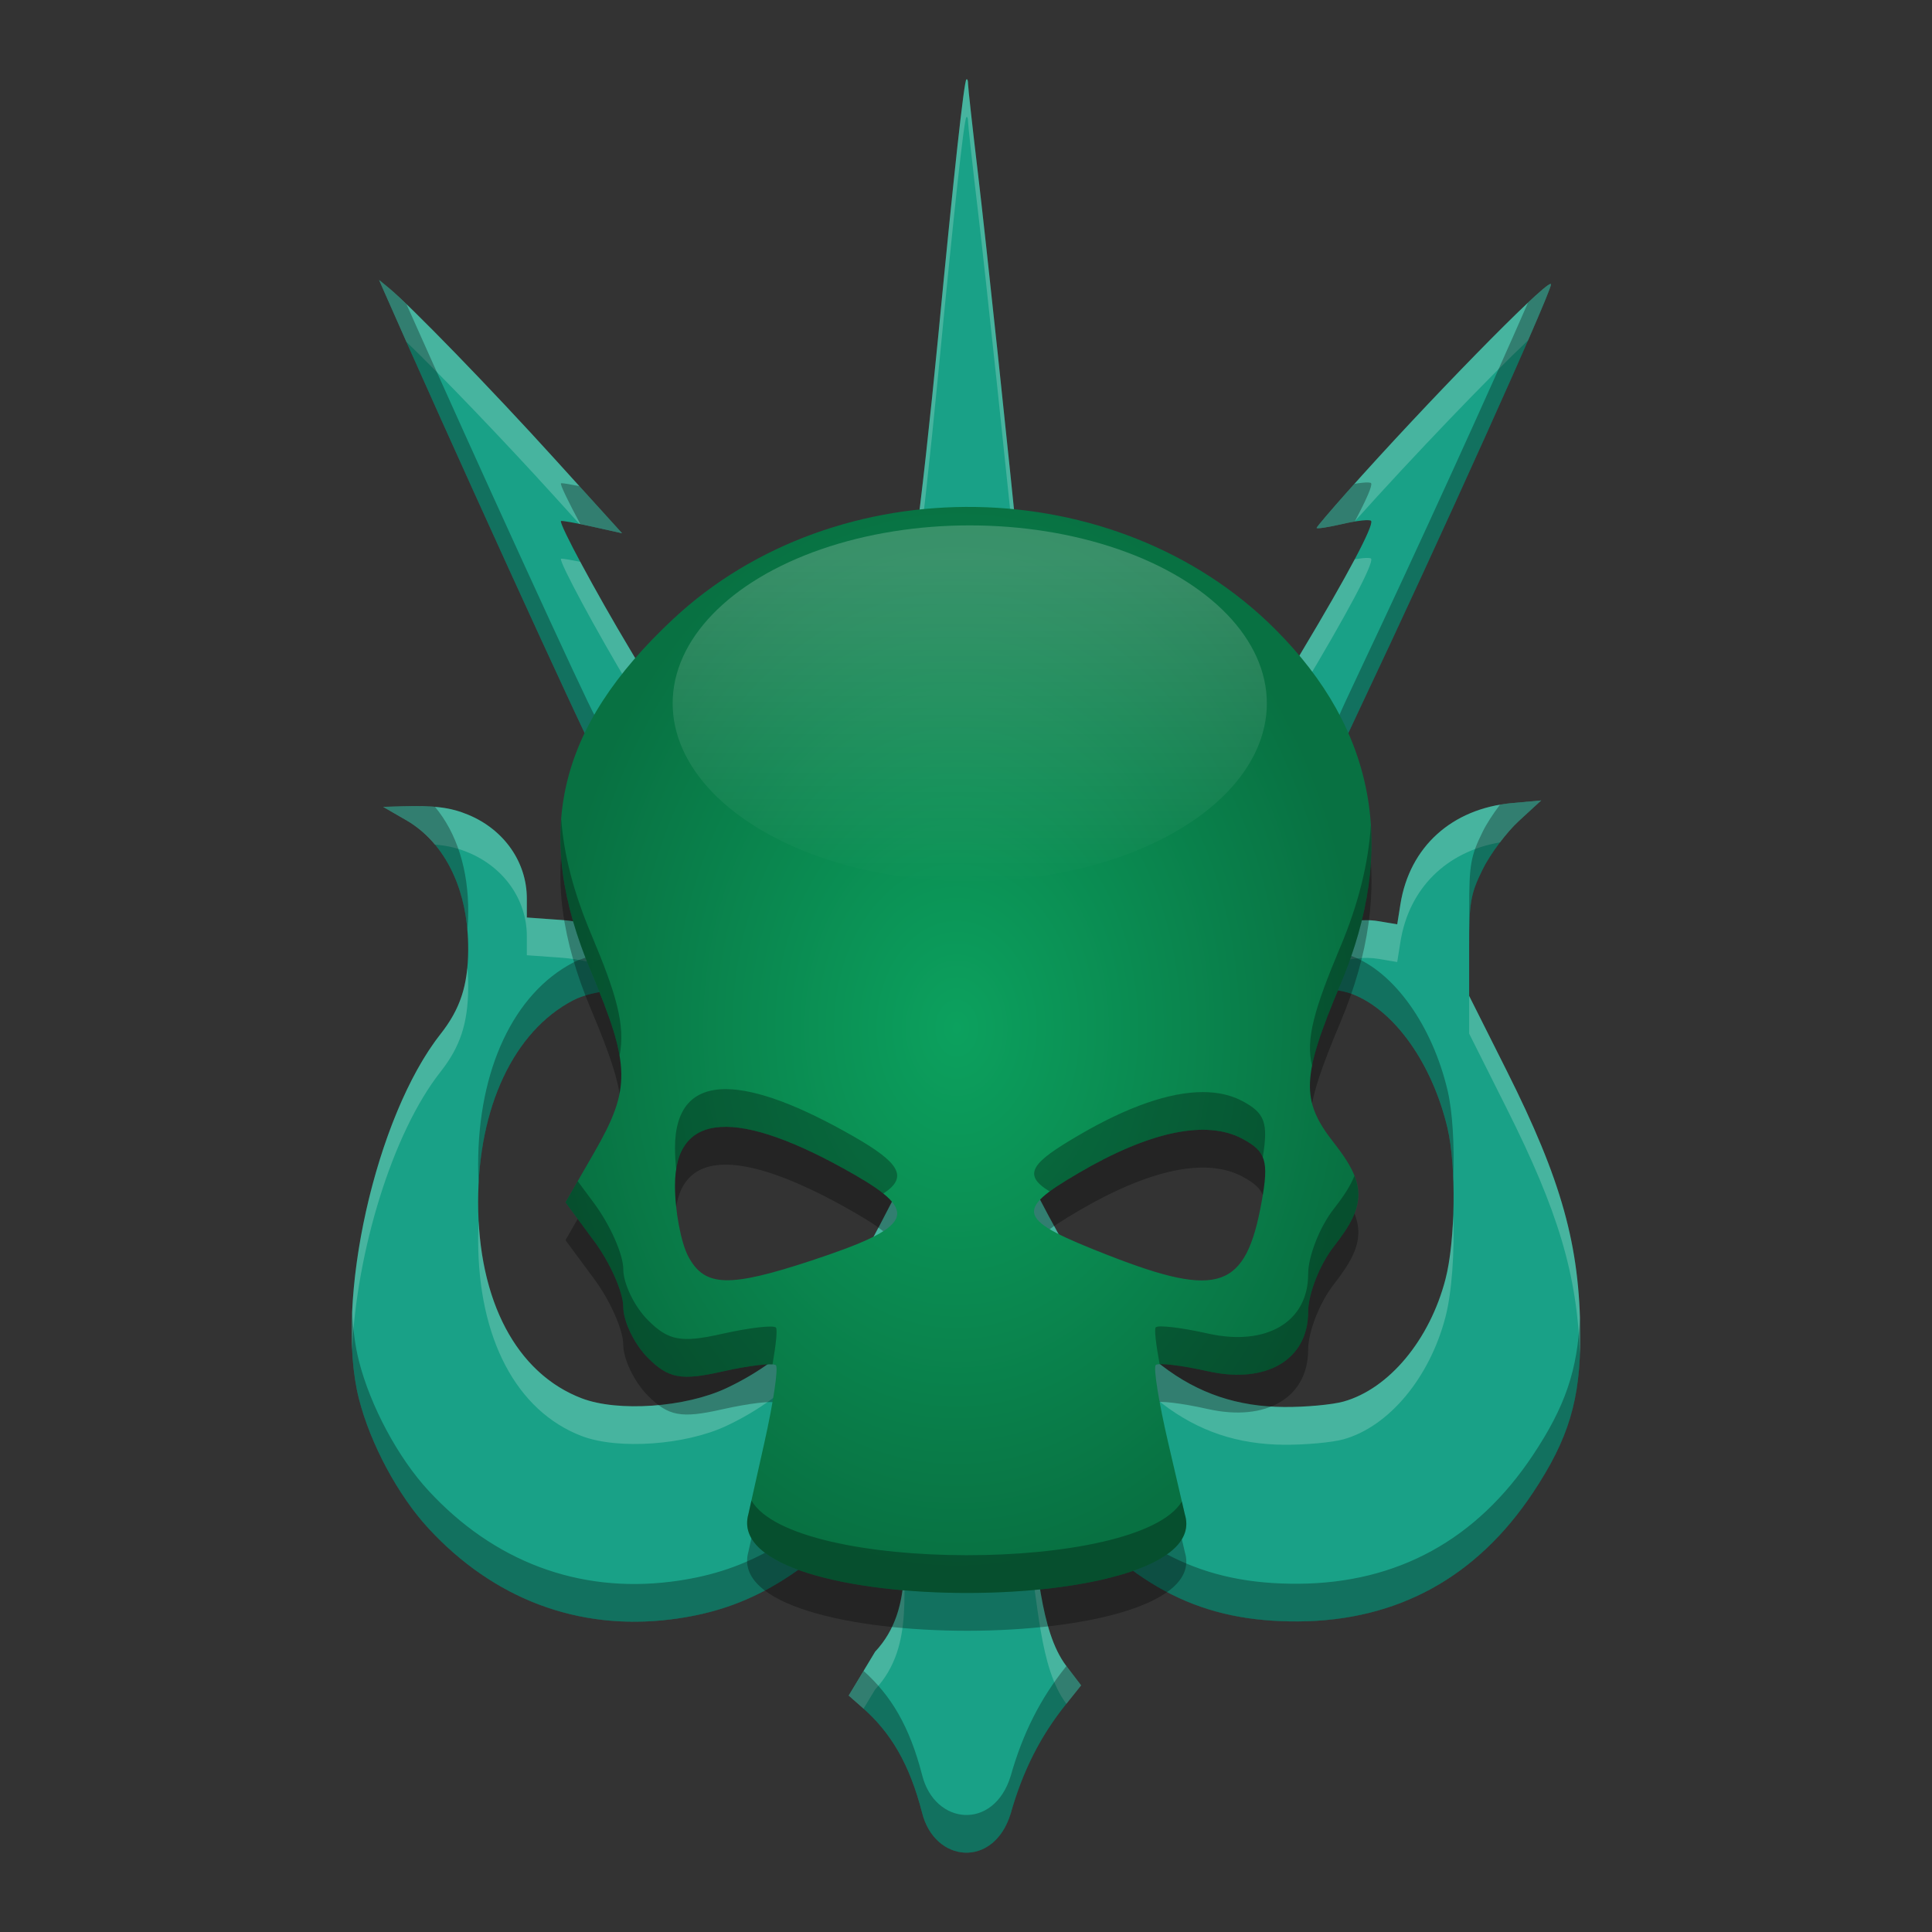
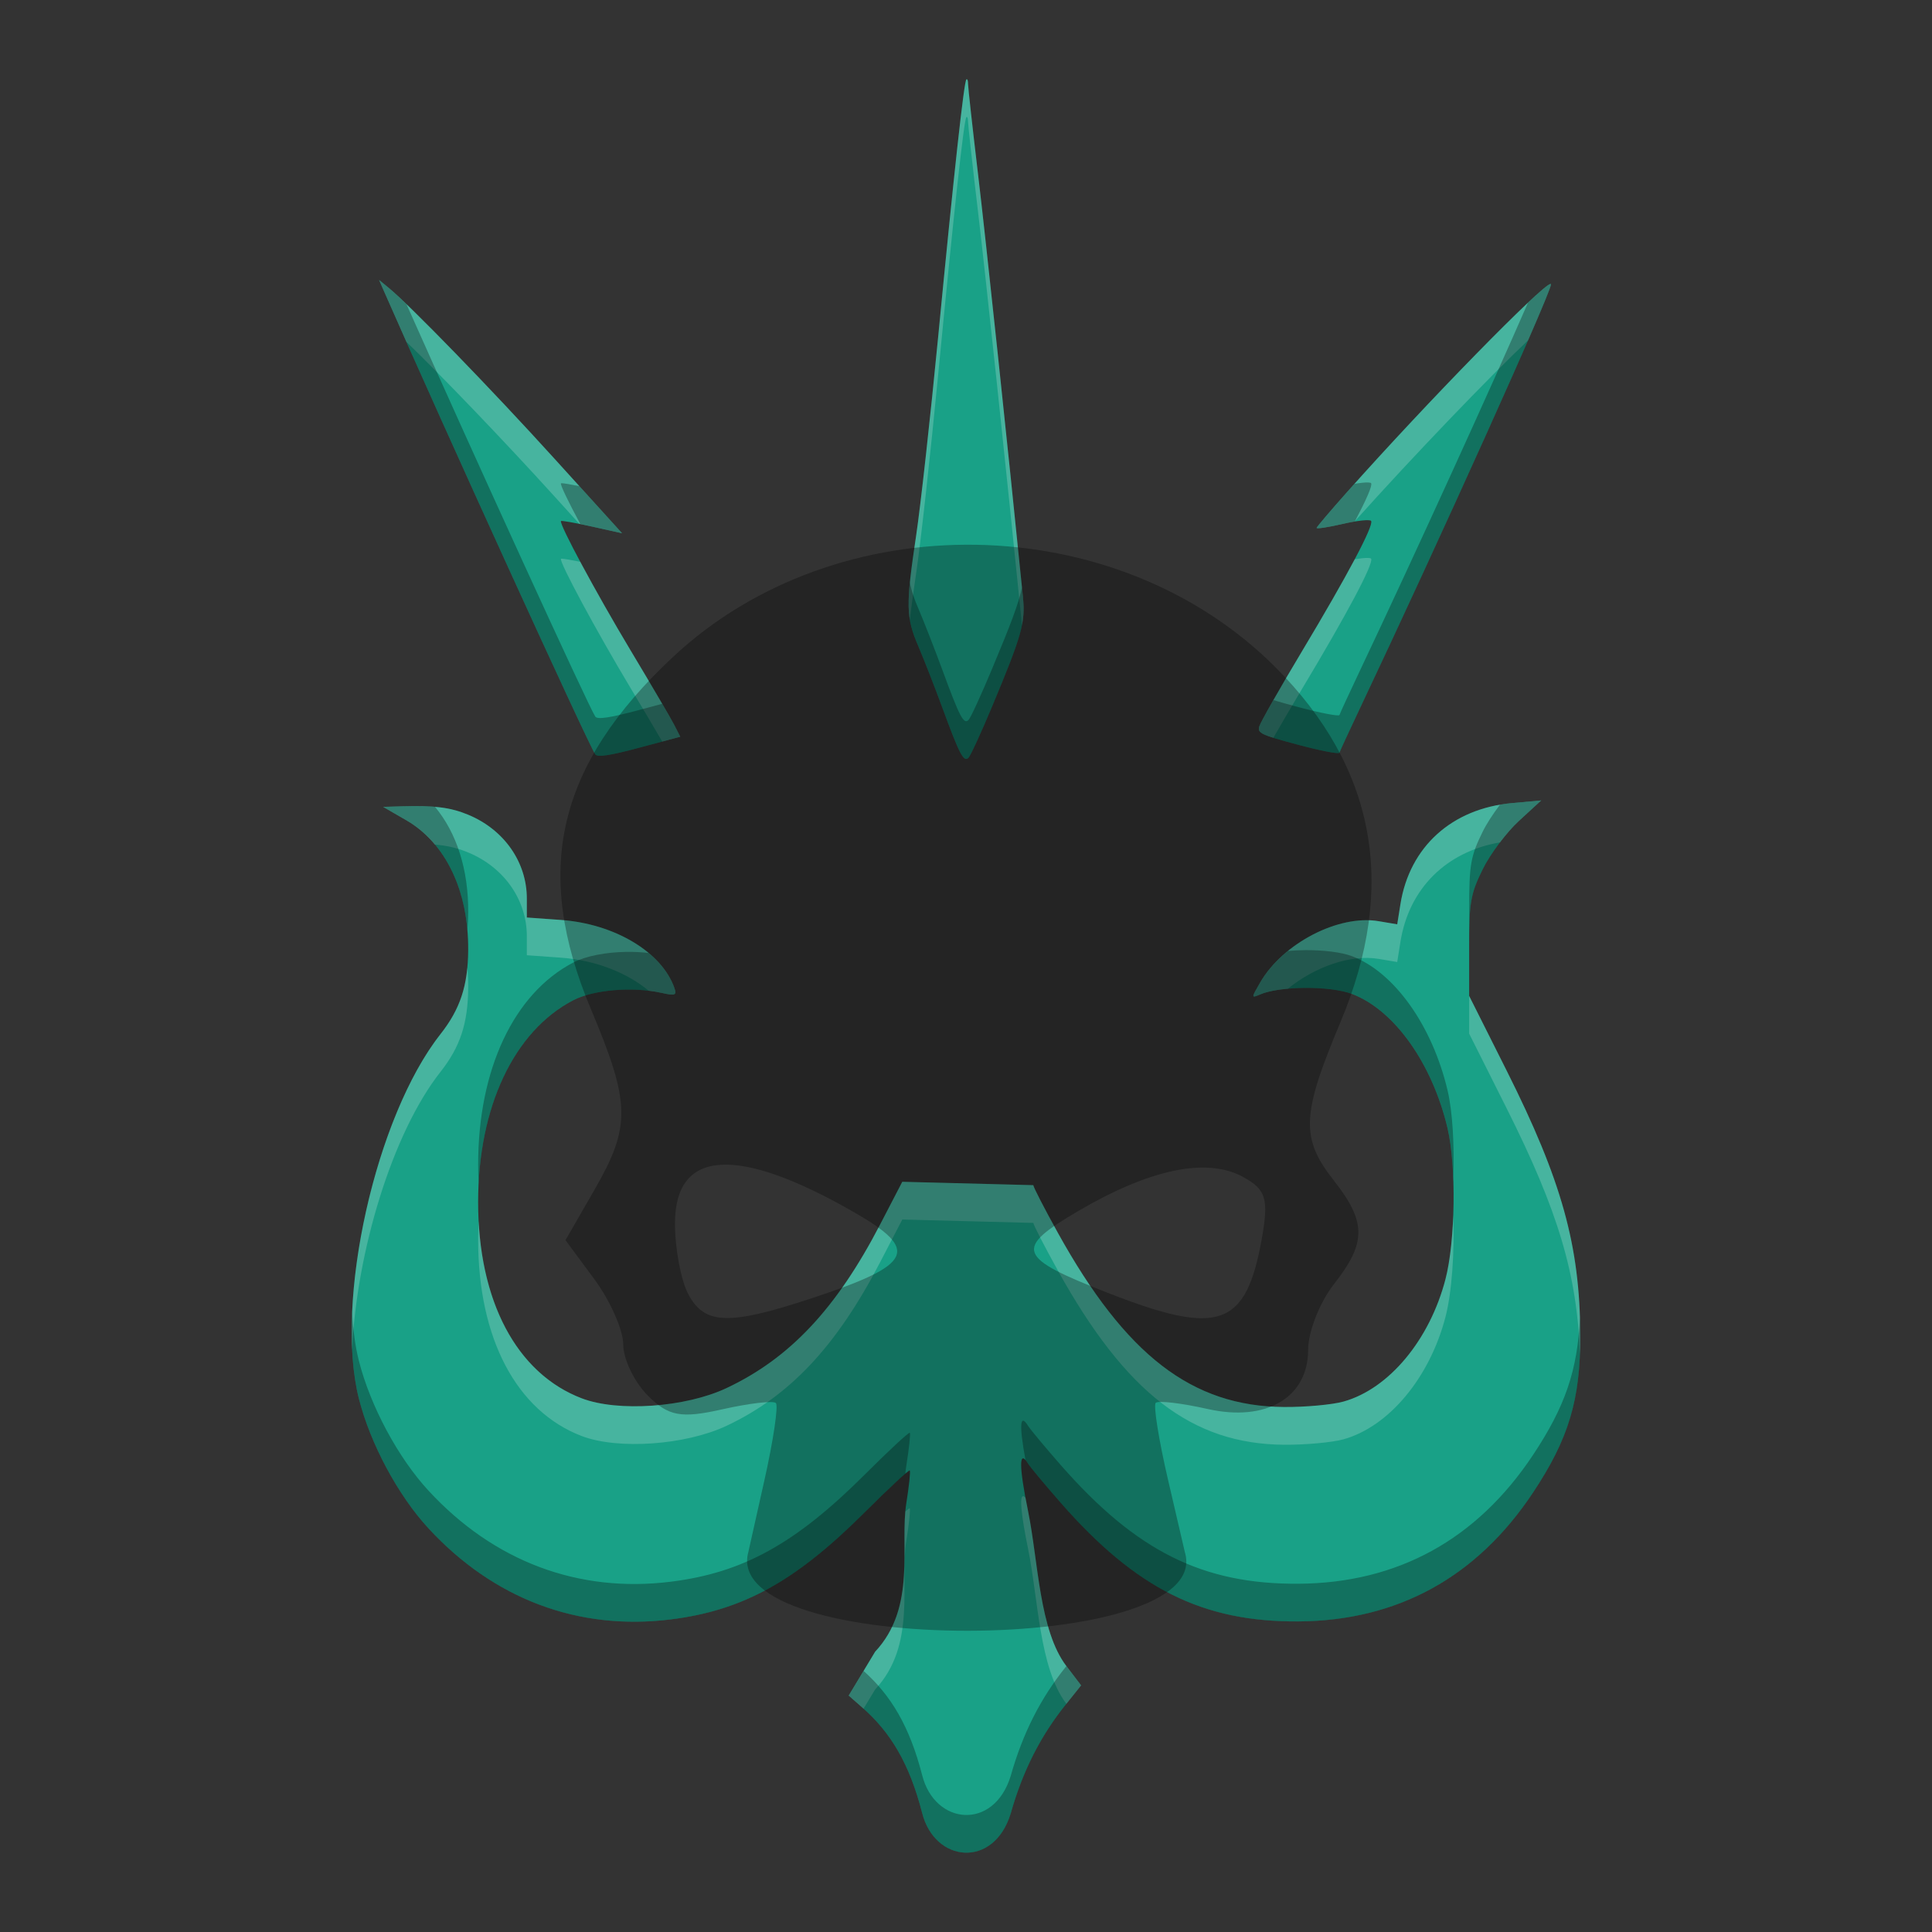
<svg xmlns="http://www.w3.org/2000/svg" width="512" height="512" version="1.1" viewBox="0 0 135.47 135.47">
  <rect x="0" y="0" width="135.47" height="135.47" fill="#333333" stroke="none" />
  <defs>
    <radialGradient id="a" cx="865.04" cy="108.8" r="28.436" gradientTransform="matrix(1 0 0 1.339 -797.96 -73.592)" gradientUnits="userSpaceOnUse">
      <stop stop-color="#0ca15e" offset="0" />
      <stop stop-color="#087142" offset="1" />
    </radialGradient>
    <linearGradient id="b" x1="935.39" x2="935.39" y1="-51.138" y2="141.69" gradientTransform="matrix(.2 0 0 .12 -119.48 45.126)" gradientUnits="userSpaceOnUse">
      <stop stop-color="#fff" offset="0" />
      <stop stop-color="#fff" stop-opacity="0" offset="1" />
    </linearGradient>
  </defs>
  <path d="m67.806 5.56c-0.013-0.008-0.03-0.004-0.046 0.012-0.17 0.17-0.869 6.552-1.983 18.106-0.537 5.565-1.232 11.827-1.544 13.914-0.729 4.865-0.712 5.685 0.162 7.729 0.396 0.928 1.156 2.871 1.688 4.319 1.207 3.284 1.491 3.827 1.829 3.49 0.144-0.144 0.89-1.766 1.658-3.604 2.097-5.022 2.338-5.879 2.156-7.686-1.091-10.832-2.592-24.968-3.15-29.656-0.384-3.23-0.698-6.066-0.698-6.301 0-0.176-0.029-0.299-0.071-0.322zm-41.224 14.073 0.342 0.781c4.162 9.499 14.231 31.575 14.813 32.477 0.143 0.222 1.015 0.093 3.081-0.461l2.881-0.772-0.425-0.832c-0.233-0.458-1.609-2.807-3.057-5.22-2.401-4.001-5.011-8.849-4.884-9.069 0.028-0.049 1.004 0.124 2.169 0.383l2.117 0.471-4.746-5.234c-4.403-4.856-10.162-10.788-11.654-12.004zm82.142 0.277c-0.533-0.012-8.644 8.27-14.248 14.57-1.163 1.307-2.133 2.447-2.156 2.533-0.023 0.086 0.799-0.038 1.826-0.276 1.027-0.238 1.925-0.332 1.996-0.208 0.192 0.332-1.656 3.815-4.864 9.164-1.564 2.608-2.906 4.972-2.981 5.252-0.125 0.467 0.104 0.575 2.713 1.274 1.568 0.42 2.878 0.673 2.91 0.562 0.032-0.111 0.664-1.481 1.404-3.044 5.584-11.793 13.46-29.271 13.428-29.799-1e-3 -0.018-0.012-0.027-0.028-0.027zm-0.659 36.217-2.042 0.185c-4.217 0.382-7.183 3.066-7.825 7.08l-0.226 1.42-1.306-0.22c-2.803-0.474-6.701 1.542-8.299 4.293-0.64 1.101-0.64 1.115 0 0.842 1.403-0.599 4.915-0.614 6.45-0.027 2.958 1.13 5.614 4.87 6.684 9.41 0.622 2.64 0.55 7.907-0.146 10.586-1.105 4.257-3.963 7.688-7.146 8.579-0.79 0.221-2.666 0.394-4.168 0.383-6.462-0.046-11.102-3.62-15.872-12.227-0.943-1.702-1.714-3.199-1.714-3.329l-9.188-0.236-1.551 2.988c-3.065 5.904-6.335 9.387-10.774 11.478-2.877 1.355-7.606 1.69-10.152 0.717-4.573-1.747-7.264-6.84-7.264-13.754 0-6.663 2.502-11.98 6.659-14.152 1.429-0.747 4.174-0.977 6.217-0.521 0.941 0.21 1.065 0.163 0.888-0.341-0.889-2.529-4.189-4.506-7.972-4.777l-2.377-0.17v-1.331c0-2.547-1.59-4.825-4.097-5.868-1.253-0.521-2.337-0.661-4.61-0.597l-1.366 0.039 1.62 0.936c2.768 1.599 4.371 4.962 4.341 9.108-0.017 2.49-0.562 4.137-1.941 5.888-4.55 5.773-7.454 18.751-5.722 25.565 0.805 3.168 2.744 6.781 4.88 9.095 4.58 4.962 10.504 7.188 16.984 6.384 5.063-0.629 8.75-2.664 13.61-7.517 1.672-1.669 3.088-2.985 3.149-2.924 0.061 0.061-0.046 1.085-0.237 2.276-0.475 2.951 0.744 7.29-2.19 10.429l-1.851 3.073 0.97 0.854c1.967 1.732 3.289 3.913 4.177 7.369 0.882 3.518 5.022 3.908 6.206 0.07 0.859-3.041 2.109-5.462 3.837-7.625l1.103-1.381-1.028-1.351c-1.915-2.515-1.966-7.329-2.692-10.886-0.642-3.141-0.64-4.355 2e-3 -3.316 0.152 0.246 1.18 1.481 2.285 2.742 5.298 6.048 9.963 8.375 16.693 8.327 6.936-0.049 12.483-3.095 16.422-9.02 2.512-3.778 3.338-6.531 3.321-11.052-0.024-6.275-1.294-10.841-5.164-18.553l-2.627-5.236v-3.472c0-3.102 0.1-3.677 0.946-5.398 0.52-1.06 1.656-2.581 2.524-3.381z" fill="#19a187" stroke-width=".341" />
  <path d="m67.785 5.557c-0.008 0.002-0.016 7e-3 -0.024 0.015-0.169 0.17-0.869 6.552-1.983 18.105-0.537 5.565-1.232 11.827-1.544 13.914-0.483 3.228-0.636 4.674-0.431 5.879 0.085-0.842 0.228-1.877 0.431-3.233 0.313-2.087 1.007-8.349 1.544-13.914 1.115-11.554 1.814-17.936 1.983-18.105 0.016-0.016 0.032-0.02 0.046-0.012 0.042 0.023 0.071 0.146 0.071 0.322 0 0.235 0.314 3.071 0.698 6.301 0.547 4.597 1.998 18.253 3.083 28.997 0.143-0.72 0.138-1.282 0.067-1.987-1.091-10.832-2.592-24.969-3.15-29.656-0.384-3.23-0.698-6.066-0.698-6.301 0-0.176-0.029-0.299-0.071-0.322-0.007-0.004-0.014-0.005-0.022-0.003zm-41.202 14.076 0.342 0.781c0.453 1.035 1.002 2.271 1.576 3.561 2.349 2.256 6.791 6.877 10.374 10.828l1.751 1.932c0.271 0.055 0.565 0.116 0.877 0.186l2.117 0.471-4.745-5.234c-4.403-4.856-10.162-10.788-11.654-12.004zm82.142 0.278c-0.533-0.012-8.644 8.27-14.248 14.57-1.163 1.307-2.133 2.446-2.156 2.533-0.023 0.086 0.799-0.038 1.826-0.276 0.296-0.069 0.572-0.121 0.83-0.164 4.186-4.672 9.53-10.223 12.165-12.705 0.986-2.261 1.62-3.784 1.611-3.93 0-0.018-0.012-0.026-0.028-0.027zm-12.78 19.211c-0.201-0.009-0.547 0.028-0.953 0.095-0.839 1.582-2.105 3.793-3.714 6.476-1.564 2.608-2.905 4.972-2.981 5.252-0.088 0.329 0.019 0.484 0.992 0.789 0.534-0.939 1.232-2.133 1.988-3.395 3.208-5.349 5.056-8.831 4.864-9.164-0.018-0.031-0.087-0.048-0.197-0.053zm-56.557 0.054c-0.032-5.3e-4 -0.05 0.002-0.054 0.008-0.127 0.22 2.484 5.068 4.885 9.069 0.844 1.407 1.633 2.744 2.216 3.745l1.265-0.339-0.425-0.832c-0.233-0.458-1.609-2.807-3.057-5.22-1.265-2.109-2.578-4.435-3.528-6.213-0.646-0.131-1.143-0.216-1.303-0.219zm68.677 16.952-2.042 0.184c-4.217 0.382-7.184 3.067-7.825 7.08l-0.226 1.42-1.306-0.22c-2.803-0.474-6.701 1.542-8.299 4.292-0.64 1.101-0.64 1.115 0 0.842 0.465-0.198 1.164-0.331 1.943-0.401 1.874-1.52 4.384-2.421 6.356-2.088l1.306 0.22 0.226-1.42c0.598-3.739 3.215-6.323 6.979-6.969 0.435-0.573 0.902-1.111 1.31-1.487zm-79.031 0.398c-0.25 0.001-0.515 0.006-0.799 0.014l-1.366 0.039 1.621 0.936c0.763 0.441 1.433 1.019 2.009 1.707 0.911 0.077 1.601 0.25 2.346 0.56 2.507 1.043 4.097 3.321 4.097 5.868v1.331l2.377 0.17c2.423 0.173 4.644 1.049 6.164 2.319 0.317 0.038 0.626 0.087 0.92 0.153 0.941 0.21 1.065 0.163 0.888-0.341-0.889-2.529-4.188-4.506-7.972-4.776l-2.377-0.17v-1.331c0-2.547-1.591-4.825-4.097-5.868-1.096-0.456-2.063-0.62-3.811-0.611zm3.737 11.311c-0.172 1.844-0.741 3.225-1.883 4.674-3.866 4.906-6.543 15.014-6.197 22.122 0.306-6.79 2.79-15.153 6.197-19.476 1.379-1.75 1.924-3.398 1.942-5.888 0.003-0.489-0.017-0.966-0.058-1.432zm70.246 1.997v2.646l2.627 5.236c3.598 7.172 4.947 11.624 5.138 17.259 0.018-0.435 0.028-0.882 0.026-1.352-0.024-6.275-1.295-10.841-5.164-18.553zm-39.749 13.032-1.551 2.988c-3.065 5.904-6.335 9.387-10.774 11.478-2.877 1.355-7.606 1.69-10.152 0.717-4.276-1.633-6.905-6.192-7.229-12.429-0.022 0.434-0.034 0.874-0.034 1.321 0 6.914 2.69 12.007 7.263 13.754 2.546 0.972 7.275 0.638 10.152-0.717 4.439-2.091 7.709-5.575 10.774-11.478l1.551-2.988 9.188 0.237c0 0.13 0.771 1.627 1.714 3.329 4.77 8.607 9.41 12.18 15.872 12.227 1.502 0.011 3.377-0.162 4.168-0.383 3.183-0.891 6.041-4.323 7.146-8.58 0.454-1.747 0.64-4.593 0.544-7.096-0.064 1.685-0.246 3.304-0.544 4.45-1.105 4.257-3.963 7.689-7.146 8.58-0.79 0.221-2.665 0.394-4.168 0.383-6.462-0.046-11.102-3.62-15.872-12.227-0.943-1.702-1.714-3.199-1.714-3.329zm8.457 22.045c-0.241 0.05-0.122 1.322 0.36 3.678 0.726 3.555 0.778 8.366 2.689 10.882l1.032-1.291-1.028-1.351c-1.915-2.515-1.966-7.329-2.692-10.886-0.068-0.332-0.125-0.63-0.178-0.919-0.073-0.082-0.135-0.123-0.181-0.113zm-7.934 0.849c-0.016-0.016-0.13 0.069-0.31 0.221-0.262 2.918 0.626 6.903-2.118 9.839l-1.851 3.073 0.969 0.854c0.024 0.021 0.047 0.043 0.071 0.065l0.81-1.345c2.934-3.139 1.714-7.478 2.189-10.429 0.192-1.192 0.299-2.216 0.238-2.277z" fill="#fff" opacity=".2" stroke-width=".341" />
  <path d="m26.583 19.633 0.342 0.781c4.162 9.499 14.231 31.575 14.814 32.477 0.143 0.222 1.015 0.092 3.08-0.461l2.881-0.772-0.425-0.832c-0.097-0.191-0.424-0.759-0.84-1.475l-1.616 0.433c-2.066 0.553-2.937 0.683-3.08 0.461-0.519-0.804-8.545-18.367-13.238-28.916-0.538-0.517-1.002-0.95-1.28-1.177zm82.142 0.278c-0.129-3e-3 -0.709 0.488-1.583 1.312-2.577 5.913-7.777 17.339-11.816 25.869-0.74 1.562-1.372 2.932-1.404 3.044-0.032 0.111-1.342-0.142-2.91-0.562-0.77-0.206-1.314-0.358-1.721-0.486-0.57 1.002-0.953 1.712-0.992 1.857-0.125 0.467 0.104 0.575 2.713 1.274 1.568 0.42 2.878 0.673 2.91 0.562 0.032-0.111 0.664-1.482 1.404-3.044 5.584-11.793 13.459-29.271 13.428-29.8 0-0.018-0.012-0.026-0.028-0.027zm-12.78 13.919c-0.204-0.009-0.555 0.028-0.968 0.097-0.163 0.182-0.34 0.375-0.5 0.554-1.163 1.307-2.133 2.446-2.156 2.533-0.023 0.086 0.799-0.038 1.826-0.276 0.302-0.07 0.583-0.123 0.845-0.166 0.834-1.572 1.246-2.522 1.15-2.688-0.018-0.031-0.087-0.048-0.197-0.053zm-56.557 0.054c-0.032-5.29e-4 -0.05 0.002-0.054 0.008-0.06 0.104 0.504 1.261 1.357 2.856 0.252 0.051 0.526 0.109 0.812 0.173l2.117 0.471-2.994-3.303c-0.611-0.123-1.084-0.203-1.238-0.206zm24.415 6.941c-0.219 2.177-0.037 3.022 0.593 4.496 0.396 0.928 1.156 2.871 1.688 4.319 1.207 3.284 1.491 3.827 1.829 3.49 0.144-0.144 0.89-1.766 1.658-3.604 2.097-5.022 2.338-5.879 2.156-7.685-0.021-0.209-0.046-0.448-0.067-0.659-0.223 1.125-0.81 2.636-2.089 5.698-0.768 1.838-1.513 3.46-1.658 3.604-0.338 0.338-0.622-0.205-1.829-3.49-0.532-1.448-1.292-3.391-1.688-4.319-0.294-0.688-0.489-1.239-0.593-1.85zm44.263 15.303-2.042 0.184c-0.288 0.026-0.57 0.064-0.846 0.112-0.489 0.644-0.938 1.333-1.214 1.894-0.846 1.721-0.946 2.295-0.946 5.398v2.646c0-3.102 0.1-3.676 0.946-5.398 0.52-1.06 1.656-2.581 2.524-3.381zm-79.031 0.398c-0.25 0.001-0.515 0.006-0.799 0.014l-1.366 0.039 1.621 0.936c2.441 1.41 3.974 4.194 4.282 7.676 0.036-0.383 0.055-0.785 0.058-1.214 0.022-3.004-0.817-5.592-2.331-7.401-0.43-0.037-0.904-0.054-1.464-0.051zm62.508 10.097c-0.42 2e-3 -0.836 0.022-1.232 0.058-0.79 0.641-1.469 1.389-1.943 2.204-0.64 1.101-0.64 1.115 0 0.842 1.403-0.599 4.915-0.614 6.451-0.027 2.958 1.13 5.614 4.87 6.684 9.41 0.216 0.918 0.347 2.156 0.398 3.49 0.086-2.254-0.042-4.625-0.398-6.136-1.07-4.541-3.726-8.281-6.684-9.41-0.768-0.293-2.03-0.437-3.275-0.431zm-47.627 0.122c-1.429 0.022-2.836 0.287-3.729 0.753-4.157 2.172-6.659 7.489-6.659 14.152 0 0.45 0.012 0.891 0.034 1.325 0.309-6.04 2.747-10.805 6.625-12.831 1.429-0.747 4.174-0.977 6.217-0.521 0.941 0.21 1.065 0.163 0.888-0.341-0.32-0.909-0.954-1.745-1.808-2.458-0.509-0.061-1.04-0.087-1.568-0.079zm-19.224 25.243c-0.102 2.277 0.04 4.377 0.475 6.088 0.805 3.168 2.744 6.781 4.88 9.096 4.58 4.962 10.504 7.188 16.985 6.384 5.063-0.629 8.749-2.664 13.61-7.517 1.238-1.236 2.329-2.271 2.84-2.704 0.018-0.202 0.041-0.399 0.072-0.59 0.192-1.192 0.299-2.216 0.238-2.277-0.061-0.061-1.478 1.255-3.15 2.924-4.861 4.853-8.547 6.888-13.61 7.517-6.48 0.805-12.404-1.422-16.985-6.384-2.136-2.314-4.075-5.927-4.88-9.096-0.26-1.023-0.414-2.187-0.475-3.442zm86.091 0.342c-0.15 3.749-1.045 6.315-3.295 9.701-3.939 5.925-9.486 8.971-16.422 9.02-6.73 0.048-11.395-2.28-16.693-8.327-1.105-1.262-2.133-2.496-2.285-2.743-0.574-0.929-0.633-0.044-0.18 2.397 0.053 0.06 0.113 0.139 0.18 0.249 0.152 0.246 1.18 1.481 2.285 2.743 5.298 6.048 9.963 8.375 16.693 8.327 6.936-0.049 12.483-3.095 16.422-9.02 2.512-3.778 3.339-6.531 3.321-11.053-3e-3 -0.44-0.011-0.869-0.026-1.294zm-36.008 24.495-0.072 0.09c-1.728 2.163-2.978 4.584-3.837 7.625-1.184 3.838-5.325 3.448-6.206-0.07-0.878-3.414-2.179-5.583-4.106-7.305l-1.04 1.728 0.969 0.854c1.967 1.732 3.289 3.913 4.177 7.37 0.882 3.518 5.022 3.907 6.206 0.07 0.859-3.041 2.109-5.462 3.837-7.624l1.103-1.381-1.028-1.351c0-2e-3 -0.003-3e-3 -0.003-5e-3z" opacity=".3" stroke-width=".341" />
  <path d="m83.077 108.82-1.178-5.068c-0.648-2.788-1.035-5.211-0.86-5.386 0.175-0.175 1.813 0.021 3.641 0.431 4.112 0.927 7.046-0.803 7.046-4.156 0-1.264 0.816-3.334 1.812-4.601 2.279-2.897 2.279-4.352 0-7.249-2.352-2.99-2.285-4.614 0.453-11.12 4.01-9.528 2.483-17.844-4.574-24.9-11.15-11.15-30.715-11.475-42.232-0.702-8.132 7.606-9.844 14.963-5.747 24.696 2.781 6.609 2.812 8.205 0.24 12.674l-2.026 3.519 2.026 2.74c1.114 1.507 2.025 3.572 2.025 4.588s0.78 2.629 1.734 3.583c1.435 1.435 2.329 1.6 5.184 0.956 1.898-0.428 3.6-0.628 3.783-0.445 0.183 0.183-0.176 2.607-0.798 5.386l-1.131 5.054c-2.065 7.398 32.89 7.341 30.601 0zm-34.811-18.062c-0.516-0.964-0.938-3.199-0.938-4.966 0-5.221 4.363-5.497 12.557-0.793 4.649 2.669 4.149 3.683-2.978 6.037-5.796 1.914-7.497 1.86-8.641-0.278zm29.491-0.072c-6.475-2.528-6.691-3.111-2.142-5.776 5.003-2.932 8.971-3.763 11.502-2.409 1.661 0.889 1.864 1.55 1.352 4.395-1.107 6.145-2.982 6.808-10.711 3.79z" opacity=".3" stroke-width=".906" />
-   <path d="m83.077 106.17-1.178-5.068c-0.648-2.788-1.035-5.211-0.86-5.386 0.175-0.175 1.813 0.021 3.641 0.431 4.112 0.927 7.046-0.803 7.046-4.156 0-1.264 0.816-3.334 1.812-4.601 2.279-2.897 2.279-4.352 0-7.249-2.352-2.99-2.285-4.614 0.453-11.12 4.01-9.528 2.483-17.844-4.574-24.9-11.15-11.15-30.715-11.475-42.232-0.702-8.132 7.606-9.844 14.963-5.747 24.696 2.781 6.609 2.812 8.205 0.24 12.674l-2.026 3.519 2.026 2.74c1.114 1.507 2.025 3.572 2.025 4.588s0.78 2.629 1.734 3.583c1.435 1.435 2.329 1.6 5.184 0.956 1.898-0.428 3.6-0.628 3.783-0.445 0.183 0.183-0.176 2.607-0.798 5.386l-1.131 5.054c-2.065 7.398 32.89 7.341 30.601 0zm-34.811-18.062c-0.516-0.964-0.938-3.199-0.938-4.966 0-5.221 4.363-5.497 12.557-0.793 4.649 2.669 4.149 3.683-2.978 6.037-5.796 1.914-7.497 1.86-8.641-0.278zm29.491-0.072c-6.475-2.528-6.691-3.111-2.142-5.776 5.003-2.932 8.971-3.763 11.502-2.409 1.661 0.889 1.864 1.55 1.352 4.395-1.107 6.145-2.982 6.808-10.711 3.79z" fill="url(#a)" stroke-width=".906" />
-   <ellipse cx="67.998" cy="49.318" rx="20.832" ry="12.478" fill="url(#b)" opacity=".2" stroke-width=".155" />
-   <path d="m39.351 57.43c-0.255 3.295 0.452 6.8 2.088 10.686 1.084 2.576 1.749 4.39 2.006 5.91 0.418-2.177-0.237-4.353-2.006-8.556-1.205-2.864-1.904-5.521-2.088-8.04zm56.774 0.419c-0.177 2.725-0.887 5.568-2.133 8.528-1.826 4.338-2.462 6.506-1.988 8.355 0.275-1.416 0.93-3.197 1.988-5.709 1.655-3.932 2.364-7.657 2.133-11.173zm-45.182 18.52c-2.383-0.023-3.614 1.355-3.614 4.129 0 0.475 0.032 0.983 0.087 1.491 0.639-4.075 4.932-3.965 12.47 0.362 0.865 0.496 1.55 0.936 2.05 1.337 1.842-1.181 1.019-2.221-2.05-3.983-3.841-2.205-6.84-3.316-8.943-3.336zm33.393 0.207c-2.33 2e-3 -5.281 1.025-8.72 3.041-3.191 1.87-4.025 2.716-2.01 3.927 0.505-0.374 1.175-0.792 2.01-1.281 5.003-2.932 8.971-3.763 11.502-2.409 0.752 0.402 1.202 0.76 1.426 1.292 0.4-2.443 0.137-3.102-1.426-3.938-0.791-0.423-1.722-0.633-2.781-0.632zm10.637 5.868c-0.273 0.689-0.749 1.43-1.435 2.302-0.997 1.267-1.812 3.338-1.812 4.601 0 3.353-2.934 5.083-7.046 4.156-1.828-0.411-3.466-0.606-3.641-0.431-0.111 0.111 0.007 1.139 0.274 2.588 0.561-0.029 1.896 0.158 3.367 0.489 4.112 0.927 7.046-0.803 7.046-4.156 0-1.264 0.816-3.334 1.812-4.601 1.593-2.025 2.068-3.347 1.435-4.947zm-54.464 0.378-0.856 1.488 2.026 2.739c1.114 1.507 2.025 3.571 2.025 4.588s0.78 2.629 1.734 3.583c1.435 1.435 2.33 1.6 5.185 0.956 1.569-0.354 2.991-0.548 3.545-0.503 0.251-1.445 0.355-2.472 0.238-2.588-0.183-0.183-1.885 0.018-3.783 0.445-2.855 0.644-3.75 0.479-5.185-0.956-0.954-0.954-1.734-2.566-1.734-3.583s-0.911-3.082-2.025-4.588zm12.182 22.392-0.214 0.957c-2.065 7.398 32.89 7.341 30.601 0l-0.207-0.892c-3.023 5.035-27.214 5.046-30.18-0.065z" opacity=".3" stroke-width=".906" />
</svg>